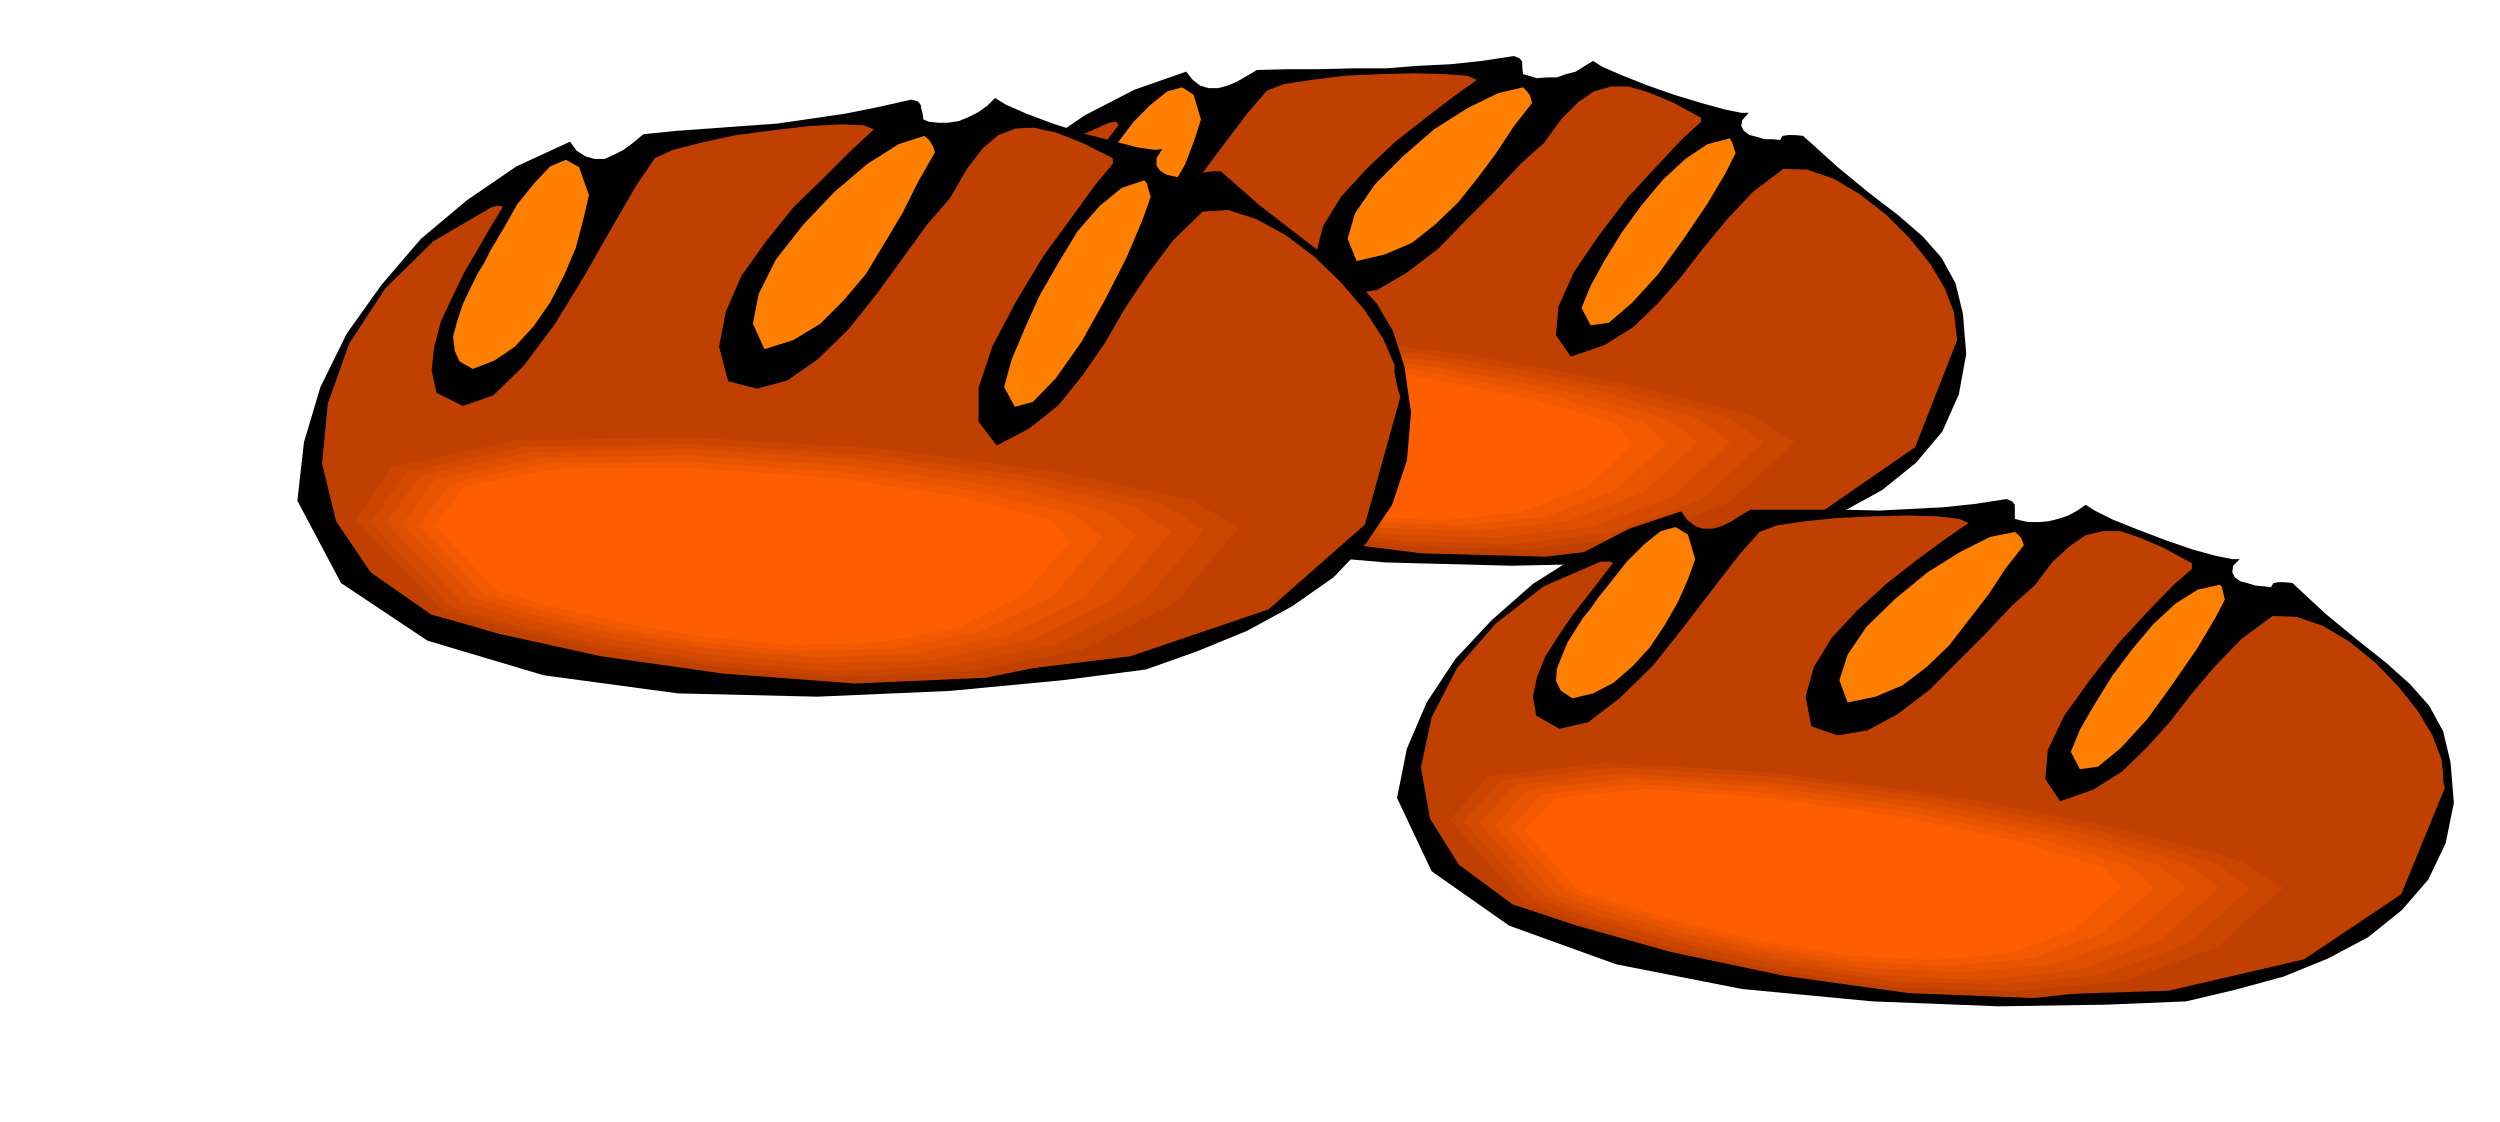
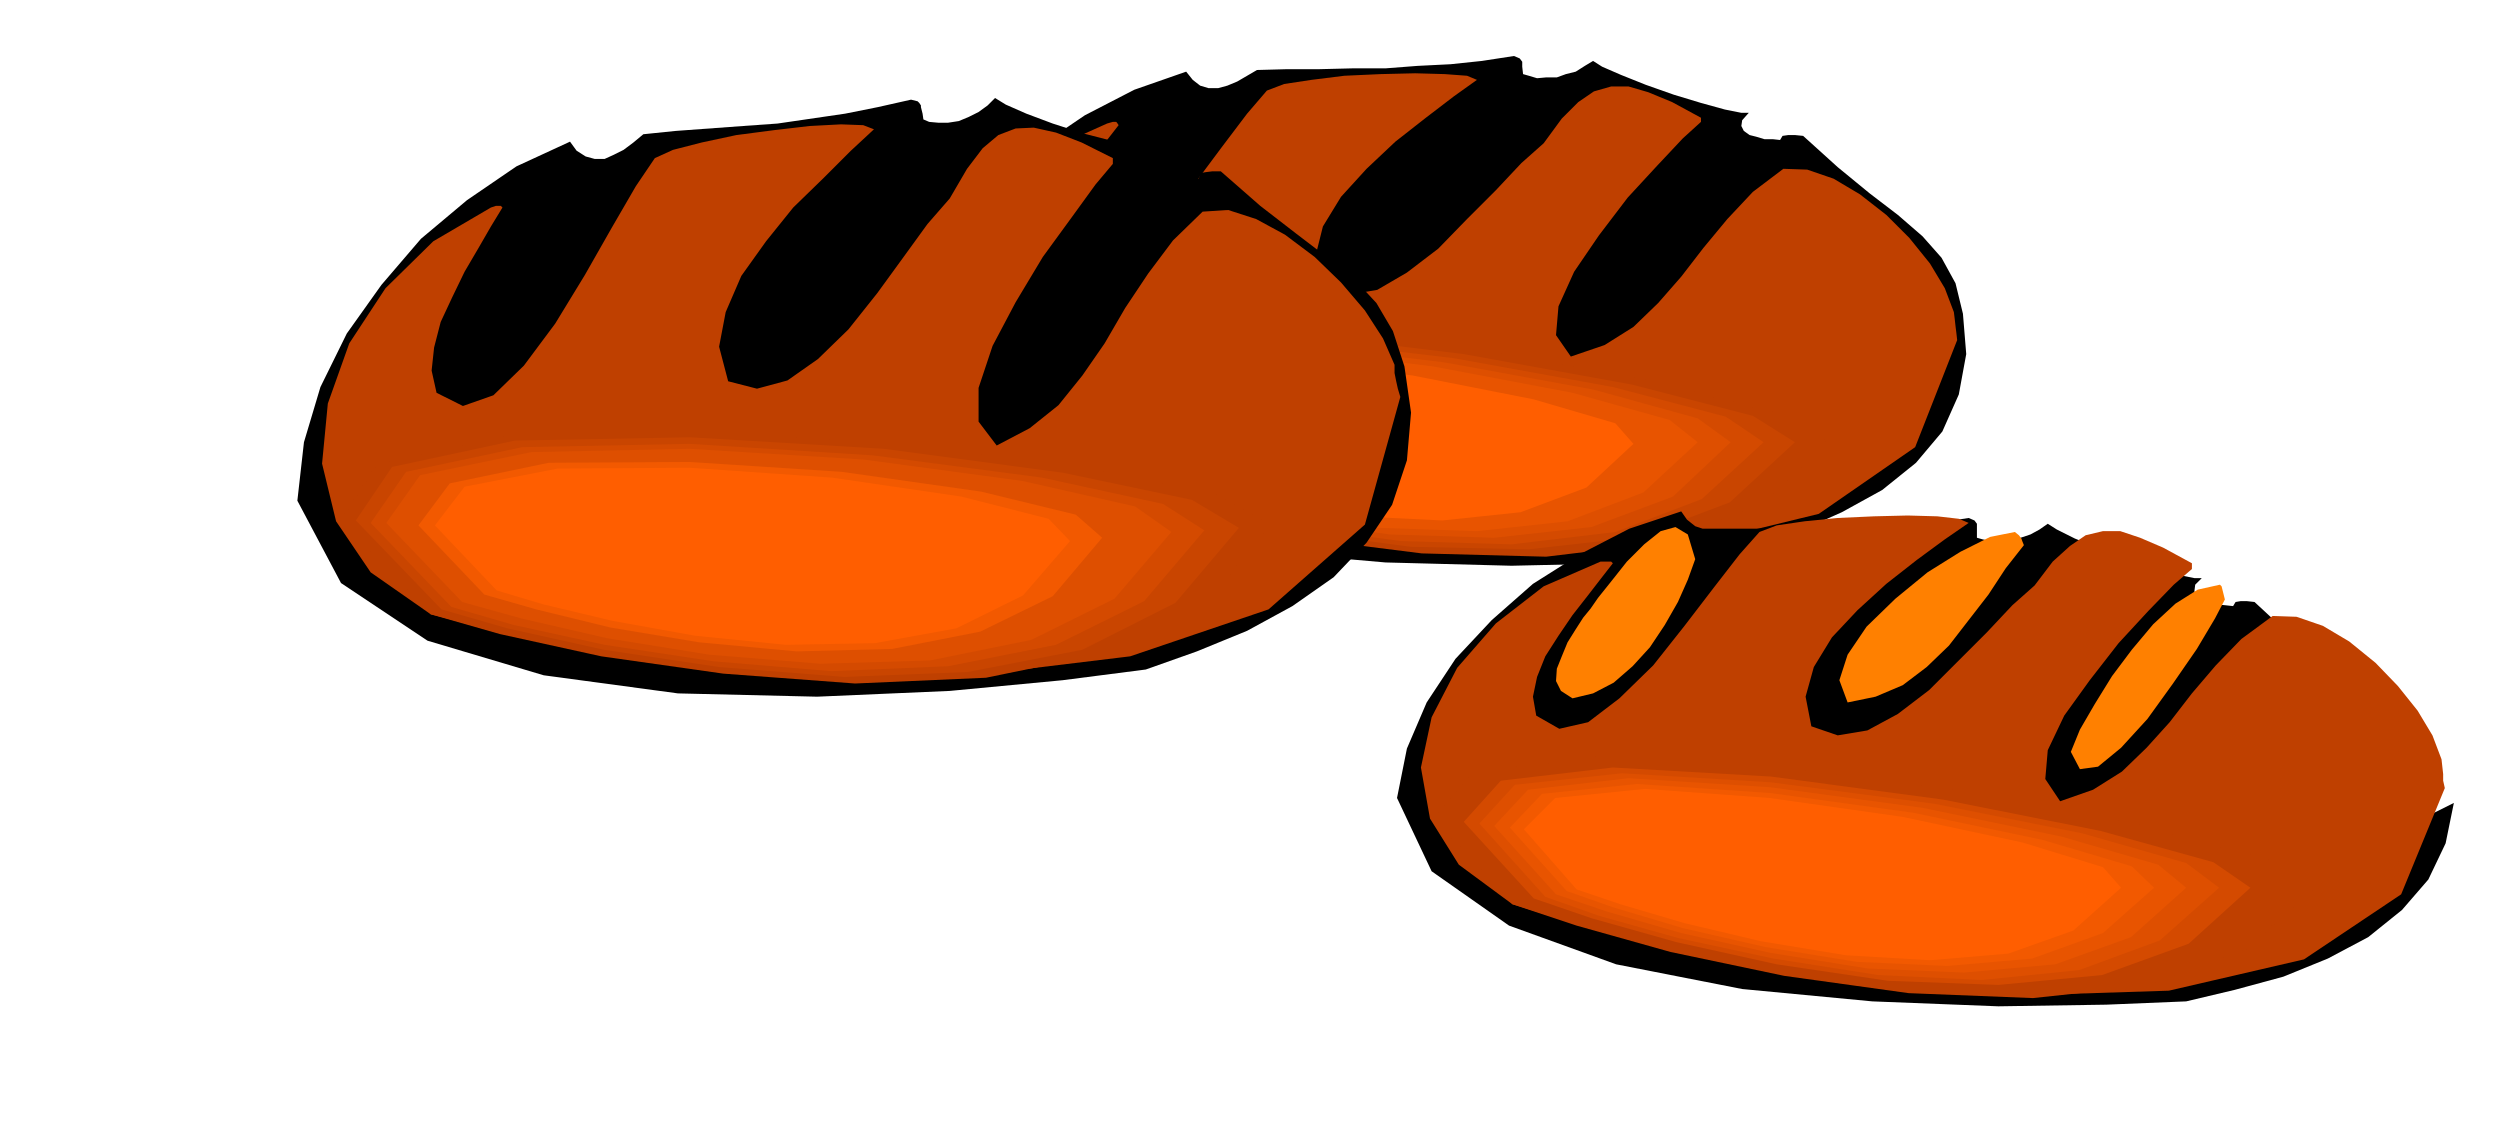
<svg xmlns="http://www.w3.org/2000/svg" width="490.455" height="220.04" fill-rule="evenodd" stroke-linecap="round" preserveAspectRatio="none" viewBox="0 0 3035 1362">
  <style>.brush1{fill:#000}.pen1{stroke:none}.brush2{fill:#bf4000}.brush3{fill:#c94500}.brush4{fill:#d44a00}.brush5{fill:#de4f00}.brush6{fill:#e85400}.brush7{fill:#f25900}.brush8{fill:#ff5e00}.brush9{fill:#ff8000}</style>
  <path d="m2387 430-9 49-20 45-32 38-41 33-49 27-54 24-59 18-60 15-96 5-132 3-153-4-160-14-153-29-131-44-95-66-44-89 11-60 24-56 34-54 44-49 49-44 56-38 60-31 63-22 8 10 9 7 10 3h12l11-3 12-5 12-7 12-7 37-1h39l40-1h40l39-3 40-2 38-4 39-6 7 3 3 4v6l1 9 7 2 10 3 11-1h13l11-4 12-3 11-7 10-6 11 7 23 10 30 12 34 12 33 10 29 8 20 4h9l-8 9-1 7 3 6 7 5 8 2 10 3h10l9 1 3-5 7-1h8l10 1 42 38 39 32 34 26 30 26 23 26 17 31 9 37 4 49z" class="pen1 brush1" />
  <path d="m2376 413-51 130-117 81-164 40-189 9-196-16-180-27-146-33-91-27-66-48-36-56-11-62 12-62 29-61 47-55 58-45 69-31 7-2h4l1 1 2 3-14 18-16 21-18 23-16 26-15 25-10 26-5 24 4 24 29 16 35-9 37-30 41-41 38-49 35-47 31-41 24-28 21-8 33-5 40-5 44-2 42-1 36 1 27 2 12 5-28 20-34 26-37 29-35 33-31 34-22 36-9 36 7 37 32 10 36-6 36-21 38-29 35-36 35-35 31-33 27-24 22-30 20-20 19-13 21-6h21l24 7 29 12 35 19v5l-22 20-31 33-36 39-35 46-30 44-19 42-3 35 18 26 41-14 35-22 30-29 28-32 27-35 29-35 31-33 37-28 29 1 32 11 32 19 32 25 28 28 25 31 18 30 11 29 1 8 1 9 1 8 1 9z" class="pen1 brush2" />
  <path d="m2219 537-83 77-118 45-141 17-151-4-151-19-139-27-115-30-79-26-97-105 48-57 150-20 213 9 234 27 216 39 156 40 57 34z" class="pen1 brush2" />
  <path d="m2179 537-79 73-111 42-133 15-143-3-144-19-131-26-109-29-74-24-92-99 47-54 142-19 203 9 222 27 204 37 147 38 51 32z" class="pen1 brush3" />
  <path d="m2141 537-75 69-105 40-126 15-134-4-136-18-124-26-103-28-70-23-86-93 44-51 136-17 193 9 210 25 193 35 137 36 46 31z" class="pen1 brush4" />
  <path d="m2101 537-70 66-99 37-118 13-127-4-127-18-117-24-97-26-66-22-81-88 43-47 129-17 183 9 199 24 181 33 127 35 40 29z" class="pen1 brush5" />
  <path d="m2061 537-66 61-92 35-110 12-118-4-120-18-109-23-90-25-63-20-76-83 41-44 123-15 173 9 186 23 169 32 118 33 34 27z" class="pen1 brush6" />
-   <path d="m2023 539-62 57-86 32-102 10-111-4-111-17-101-22-85-24-57-19-71-78 39-41 116-14 162 9 175 22 158 31 108 31 28 27z" class="pen1 brush7" />
  <path d="m1983 539-57 53-80 30-95 10-102-5-103-16-94-22-78-23-54-18-65-71 37-38 109-13 151 9 163 21 147 29 99 29 22 25z" class="pen1 brush8" />
-   <path d="m2107 186-12 24-22 37-29 43-31 43-32 35-28 24-22 3-11-21 11-27 17-31 21-34 24-33 26-31 27-25 27-18 27-7 1 2 2 3 1 4 3 9zm-247-61-22 28-21 32-23 31-24 30-27 26-29 23-33 14-34 8-11-27 9-31 24-35 34-34 38-33 41-26 37-18 30-7 4 4 4 5 1 3 2 7zm-402 20-8 25-11 29-16 28-18 27-21 22-23 20-25 13-25 6-14-8-5-11v-15l6-15 7-17 10-16 10-15 8-12 9-14 16-20 18-24 21-21 20-16 18-5 14 9 9 30z" class="pen1 brush9" />
  <path d="m1713 501-5 58-18 54-31 46-40 42-50 35-55 30-61 25-62 22-101 13-137 13-161 7-169-4-163-22-141-42-105-70-53-100 8-71 20-67 32-65 42-59 48-56 56-47 60-41 65-30 8 11 11 7 11 3h12l11-5 12-6 12-9 12-10 39-4 41-3 41-3 42-3 41-6 41-6 40-8 40-9 4 1 4 1 2 2 2 3v2l1 4 1 4 1 7 7 3 11 1h12l13-2 12-5 12-6 11-8 9-9 13 8 25 11 32 12 37 12 35 9 31 8 21 3 9-1-7 11v9l4 6 8 5 8 2 11 2h11l9 1 3-7 6-1 8-1h10l48 42 44 34 38 29 33 27 26 28 20 34 14 43 8 56z" class="pen1 brush1" />
  <path d="m1700 482-43 155-117 103-168 57-198 24-207-4-191-19-156-27-97-25-73-51-42-62-17-70 7-73 26-73 44-67 58-57 70-41 6-2h6l2 2-14 23-15 26-17 29-15 31-14 30-8 31-3 28 6 27 32 16 37-13 37-36 38-51 36-59 33-58 29-50 23-34 22-10 35-9 42-9 46-6 43-5 38-2 27 1 13 5-28 26-33 33-37 36-33 41-30 42-19 44-8 42 11 42 35 9 37-10 37-26 37-36 35-44 32-44 29-40 27-31 21-36 19-25 19-16 21-8 22-1 27 6 31 12 38 19v7l-21 25-29 40-35 48-33 55-28 53-17 51v41l22 29 40-21 35-28 29-36 27-39 25-43 28-42 30-40 36-35 31-2 34 11 35 19 36 27 32 31 29 34 22 34 14 32v10l2 10 2 9 3 10z" class="pen1 brush2" />
  <path d="m1544 637-81 96-120 60-146 30-159 7-160-12-148-21-123-27-84-24-110-113 45-70 155-34 224-5 247 15 230 29 167 34 63 35z" class="pen1 brush2" />
  <path d="m1504 641-77 91-113 57-139 27-150 6-152-12-140-21-117-26-80-23-104-108 44-65 149-32 213-4 235 14 217 29 157 33 57 34z" class="pen1 brush3" />
  <path d="m1462 644-73 86-107 53-131 26-142 6-143-12-132-20-110-24-76-22-98-102 43-62 141-30 203-4 223 14 205 27 147 32 50 32z" class="pen1 brush4" />
  <path d="m1422 646-69 81-101 50-123 25-133 4-135-11-124-20-104-24-72-20-92-96 41-58 135-28 192-4 211 13 193 26 137 31 44 31z" class="pen1 brush5" />
-   <path d="m1380 650-64 76-94 46-115 22-125 4-126-11-116-19-97-23-67-19-87-90 39-54 127-26 182-3 198 13 181 25 126 29 38 30z" class="pen1 brush6" />
  <path d="m1338 653-60 71-88 43-107 21-116 3-118-11-108-18-90-22-63-18-80-84 38-51 120-25 171-1 185 12 169 24 115 28 32 28z" class="pen1 brush7" />
  <path d="m1299 657-57 66-81 40-99 18-108 2-110-11-100-18-84-20-57-17-75-79 36-47 113-22 160-1 173 12 157 23 106 27 26 27z" class="pen1 brush8" />
-   <path d="m1397 239-10 28-19 45-26 51-29 52-31 44-28 29-22 6-13-24 9-33 16-38 18-40 23-40 23-38 27-31 27-22 27-9 2 2 2 3v2l1 3 1 4 2 6zm-262-54-20 35-19 38-22 37-23 38-27 32-28 28-33 20-35 11-14-31 7-36 21-42 33-42 38-40 40-34 38-24 31-10 6 5 3 5 2 3 2 7zm-420 52-7 30-9 34-14 33-17 33-20 29-23 25-25 17-26 10-16-9-6-13-2-17 5-19 7-21 9-19 9-18 8-13 8-16 15-25 17-30 21-26 19-20 19-8 16 9 12 34z" class="pen1 brush9" />
-   <path d="m2979 975-10 49-21 44-32 37-41 33-49 26-54 22-59 16-59 14-97 4-131 2-153-6-158-15-153-30-130-47-94-66-42-89 12-60 24-56 35-53 44-47 50-44 57-36 60-31 63-21 7 10 10 8 9 3h12l11-3 12-6 11-7 12-7h116l40 1 39-2 39-2 38-4 39-6 7 3 3 4v17l7 2 10 2h12l12-1 12-3 12-4 11-6 10-7 11 7 22 11 30 12 34 13 32 11 29 8 20 4h9l-8 8-1 8 3 6 7 5 8 2 10 3 10 1 9 1 3-5 6-1h8l9 1 41 38 39 32 34 27 29 26 23 26 17 31 9 38 4 49z" class="pen1 brush1" />
+   <path d="m2979 975-10 49-21 44-32 37-41 33-49 26-54 22-59 16-59 14-97 4-131 2-153-6-158-15-153-30-130-47-94-66-42-89 12-60 24-56 35-53 44-47 50-44 57-36 60-31 63-21 7 10 10 8 9 3h12h116l40 1 39-2 39-2 38-4 39-6 7 3 3 4v17l7 2 10 2h12l12-1 12-3 12-4 11-6 10-7 11 7 22 11 30 12 34 13 32 11 29 8 20 4h9l-8 8-1 8 3 6 7 5 8 2 10 3 10 1 9 1 3-5 6-1h8l9 1 41 38 39 32 34 27 29 26 23 26 17 31 9 38 4 49z" class="pen1 brush1" />
  <path d="m2968 957-53 129-118 79-164 38-187 6-195-18-179-30-146-35-90-28-65-48-35-56-11-62 13-61 31-60 47-54 58-45 69-30h13l2 2-14 18-17 22-18 23-17 25-16 25-10 25-5 24 4 23 28 16 35-8 38-29 41-40 38-48 36-47 31-40 24-27 21-8 34-5 40-4 44-2 41-1 36 1 26 3 12 5-29 20-34 25-37 29-35 32-31 33-22 36-10 36 7 36 32 11 36-6 37-20 38-29 35-35 35-35 31-33 27-24 22-29 21-19 19-13 21-5h21l24 8 28 12 35 19v7l-22 19-31 32-36 39-35 45-31 43-20 42-3 35 18 27 40-14 35-22 30-29 28-31 27-35 29-34 31-32 38-28 29 1 32 11 32 19 32 26 27 28 24 30 18 30 11 29 1 9 1 9v8l2 9z" class="pen1 brush2" />
  <path d="m2810 1078-85 76-117 43-140 15-151-6-151-21-138-29-114-32-78-26-95-104 48-56 150-19 212 12 232 30 215 41 155 42 57 34z" class="pen1 brush2" />
-   <path d="m2772 1078-80 72-111 41-134 13-142-5-143-20-131-28-108-30-74-26-89-99 46-53 143-17 202 12 221 29 203 39 146 39 51 33z" class="pen1 brush3" />
  <path d="m2732 1078-75 68-105 38-126 12-134-5-135-20-122-27-103-29-70-24-85-93 45-50 136-16 192 11 209 28 191 38 137 38 45 31z" class="pen1 brush4" />
  <path d="m2694 1078-72 64-98 36-118 12-126-6-127-20-116-25-96-27-65-23-80-89 43-47 130-14 181 11 198 26 180 36 126 36 40 30z" class="pen1 brush5" />
  <path d="m2654 1078-67 60-92 33-111 10-117-5-118-19-108-24-90-26-62-21-75-83 41-44 122-14 172 11 185 25 169 35 117 34 34 28z" class="pen1 brush6" />
  <path d="m2615 1078-62 55-86 31-103 9-110-5-111-18-100-23-84-25-57-20-69-77 39-41 115-12 162 11 174 24 157 33 108 32 27 26z" class="pen1 brush7" />
  <path d="m2575 1078-58 52-79 28-95 8-102-6-103-17-93-22-78-23-53-18-64-73 38-38 109-11 151 11 162 23 145 31 98 30 22 25z" class="pen1 brush8" />
  <path d="m2701 728-12 23-22 37-29 42-31 43-32 35-28 23-22 3-11-21 11-27 18-31 21-34 24-32 26-31 27-25 27-17 27-6 2 2 1 4 1 4 2 8zm-244-66-22 28-21 32-24 31-24 31-27 26-29 22-33 14-34 7-10-27 10-31 23-34 35-34 39-32 40-25 36-18 30-6 5 4 3 4 1 3 2 5zm-399 17-9 25-12 27-16 28-18 27-21 23-23 20-25 13-25 6-14-9-6-12 1-15 6-15 7-17 10-16 9-14 9-11 9-13 16-20 19-24 21-21 20-16 18-5 15 9 9 30z" class="pen1 brush9" />
</svg>